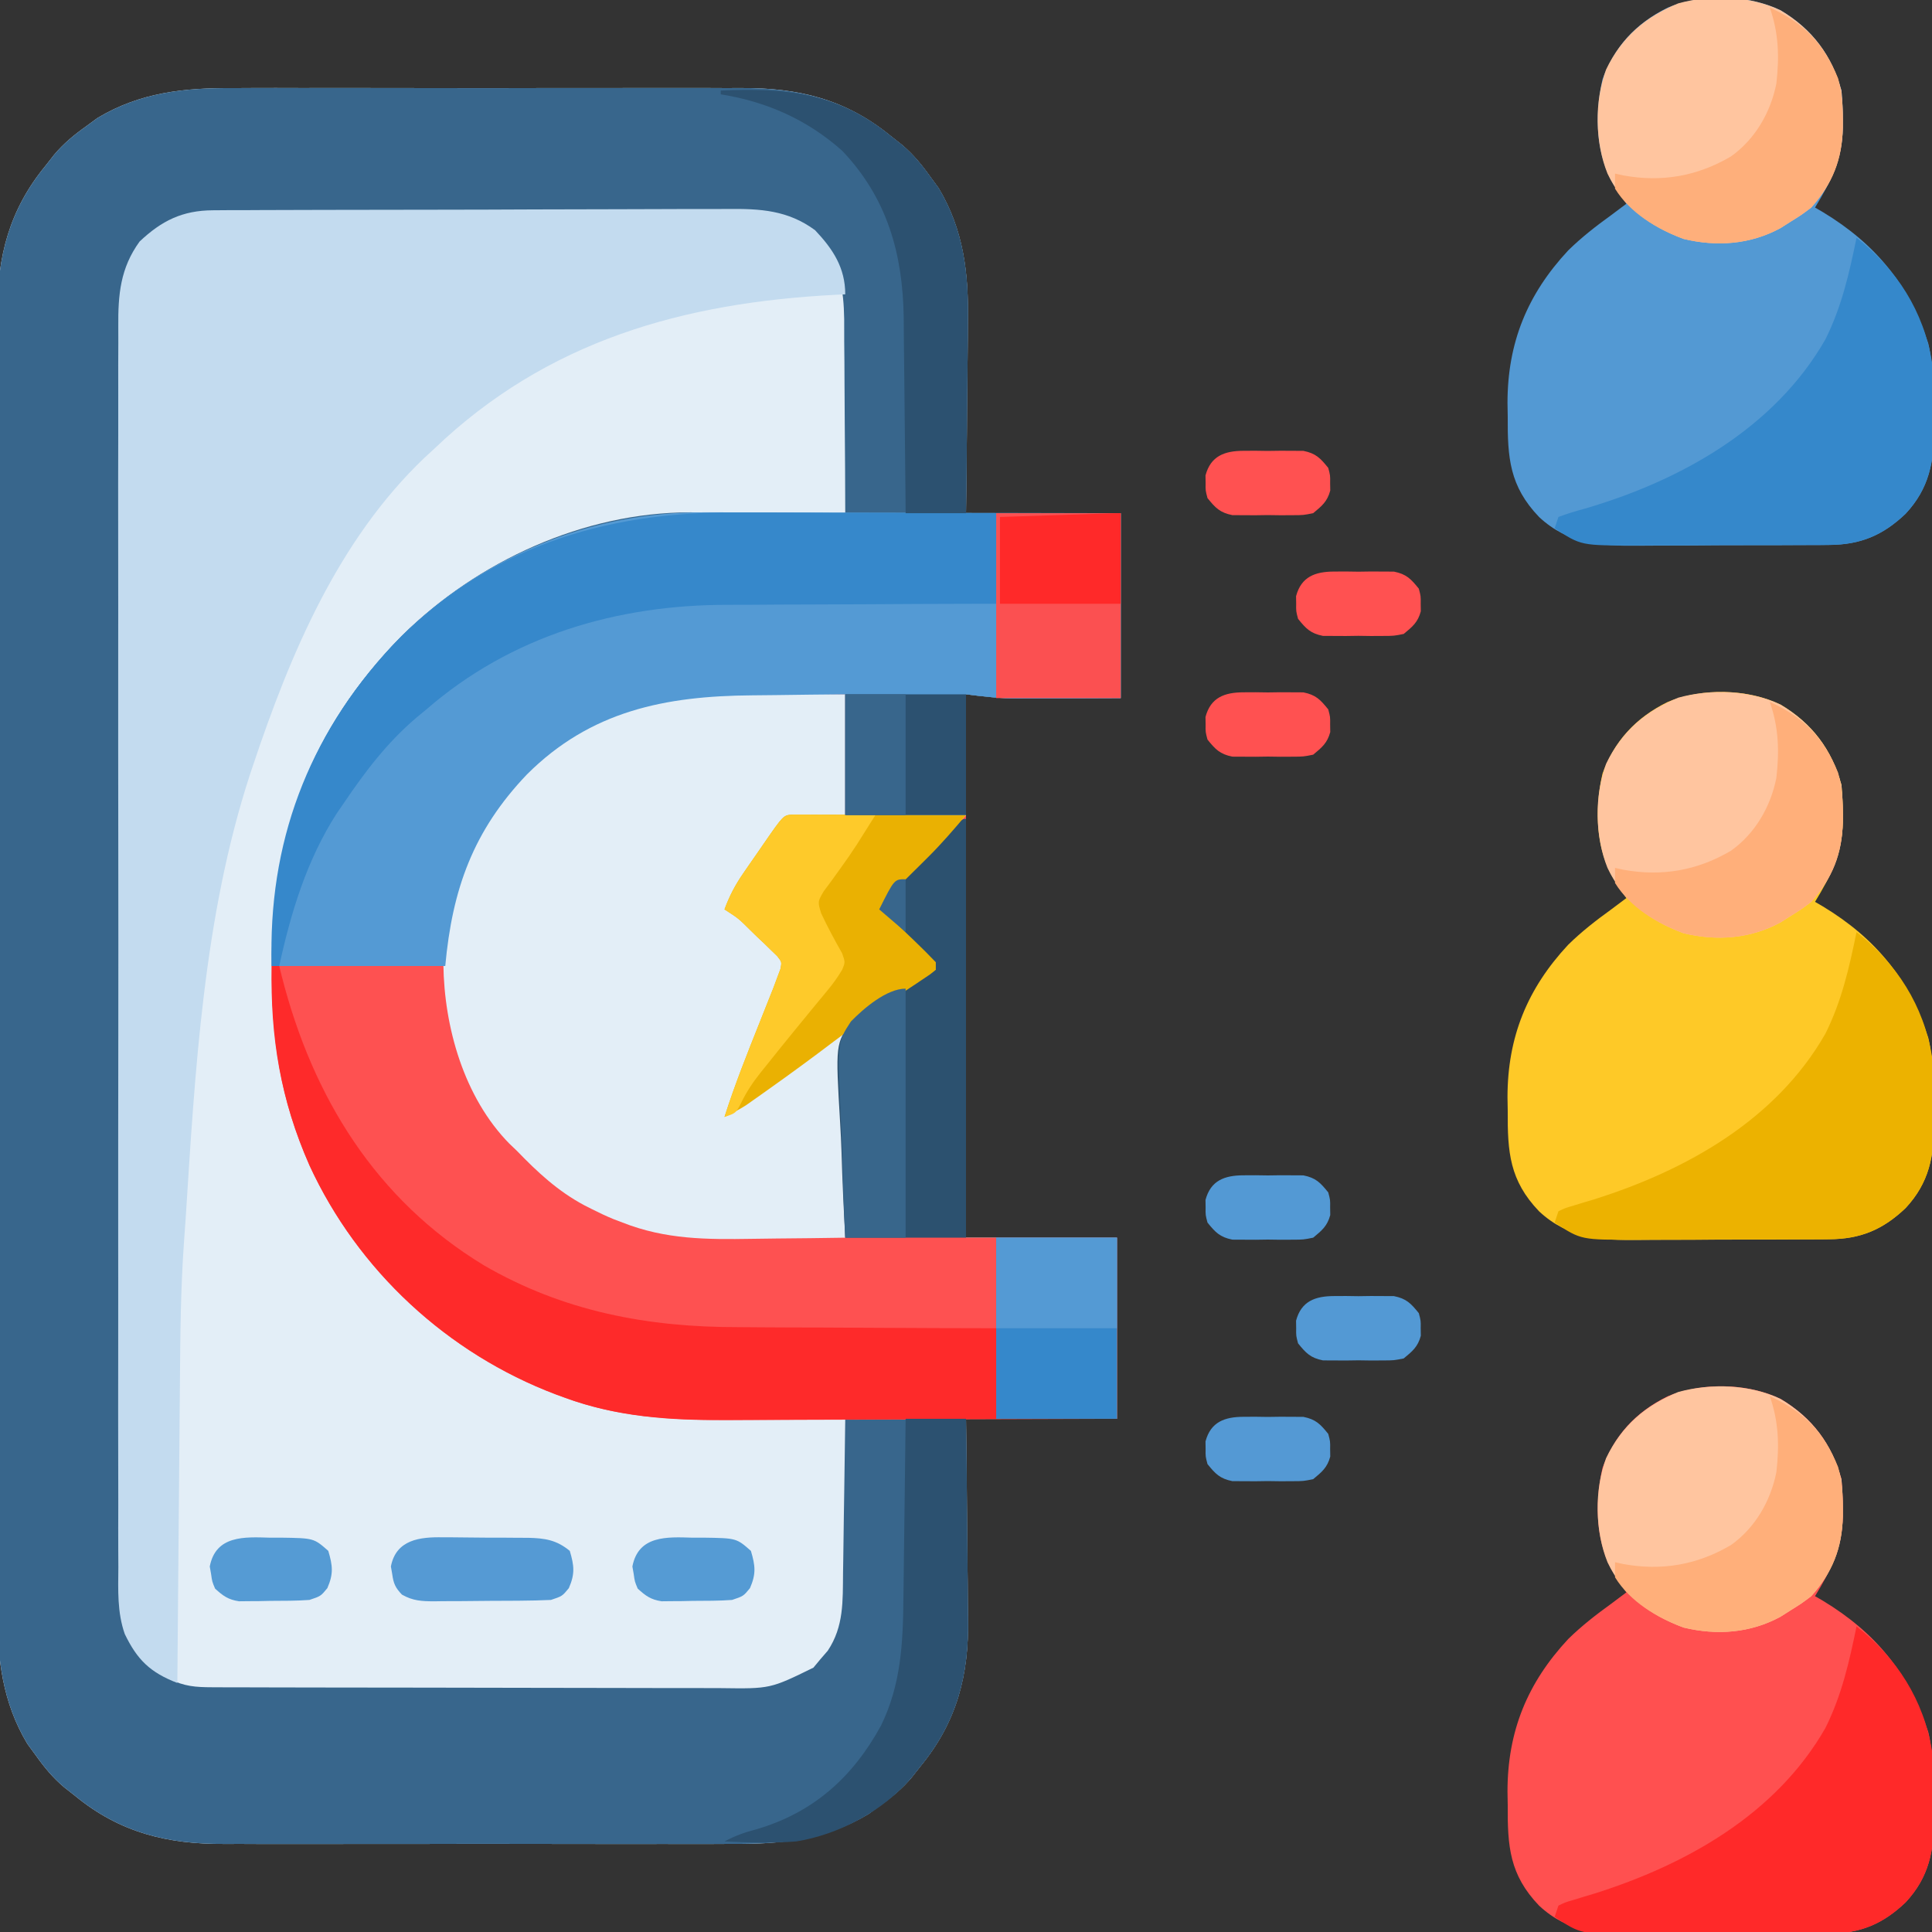
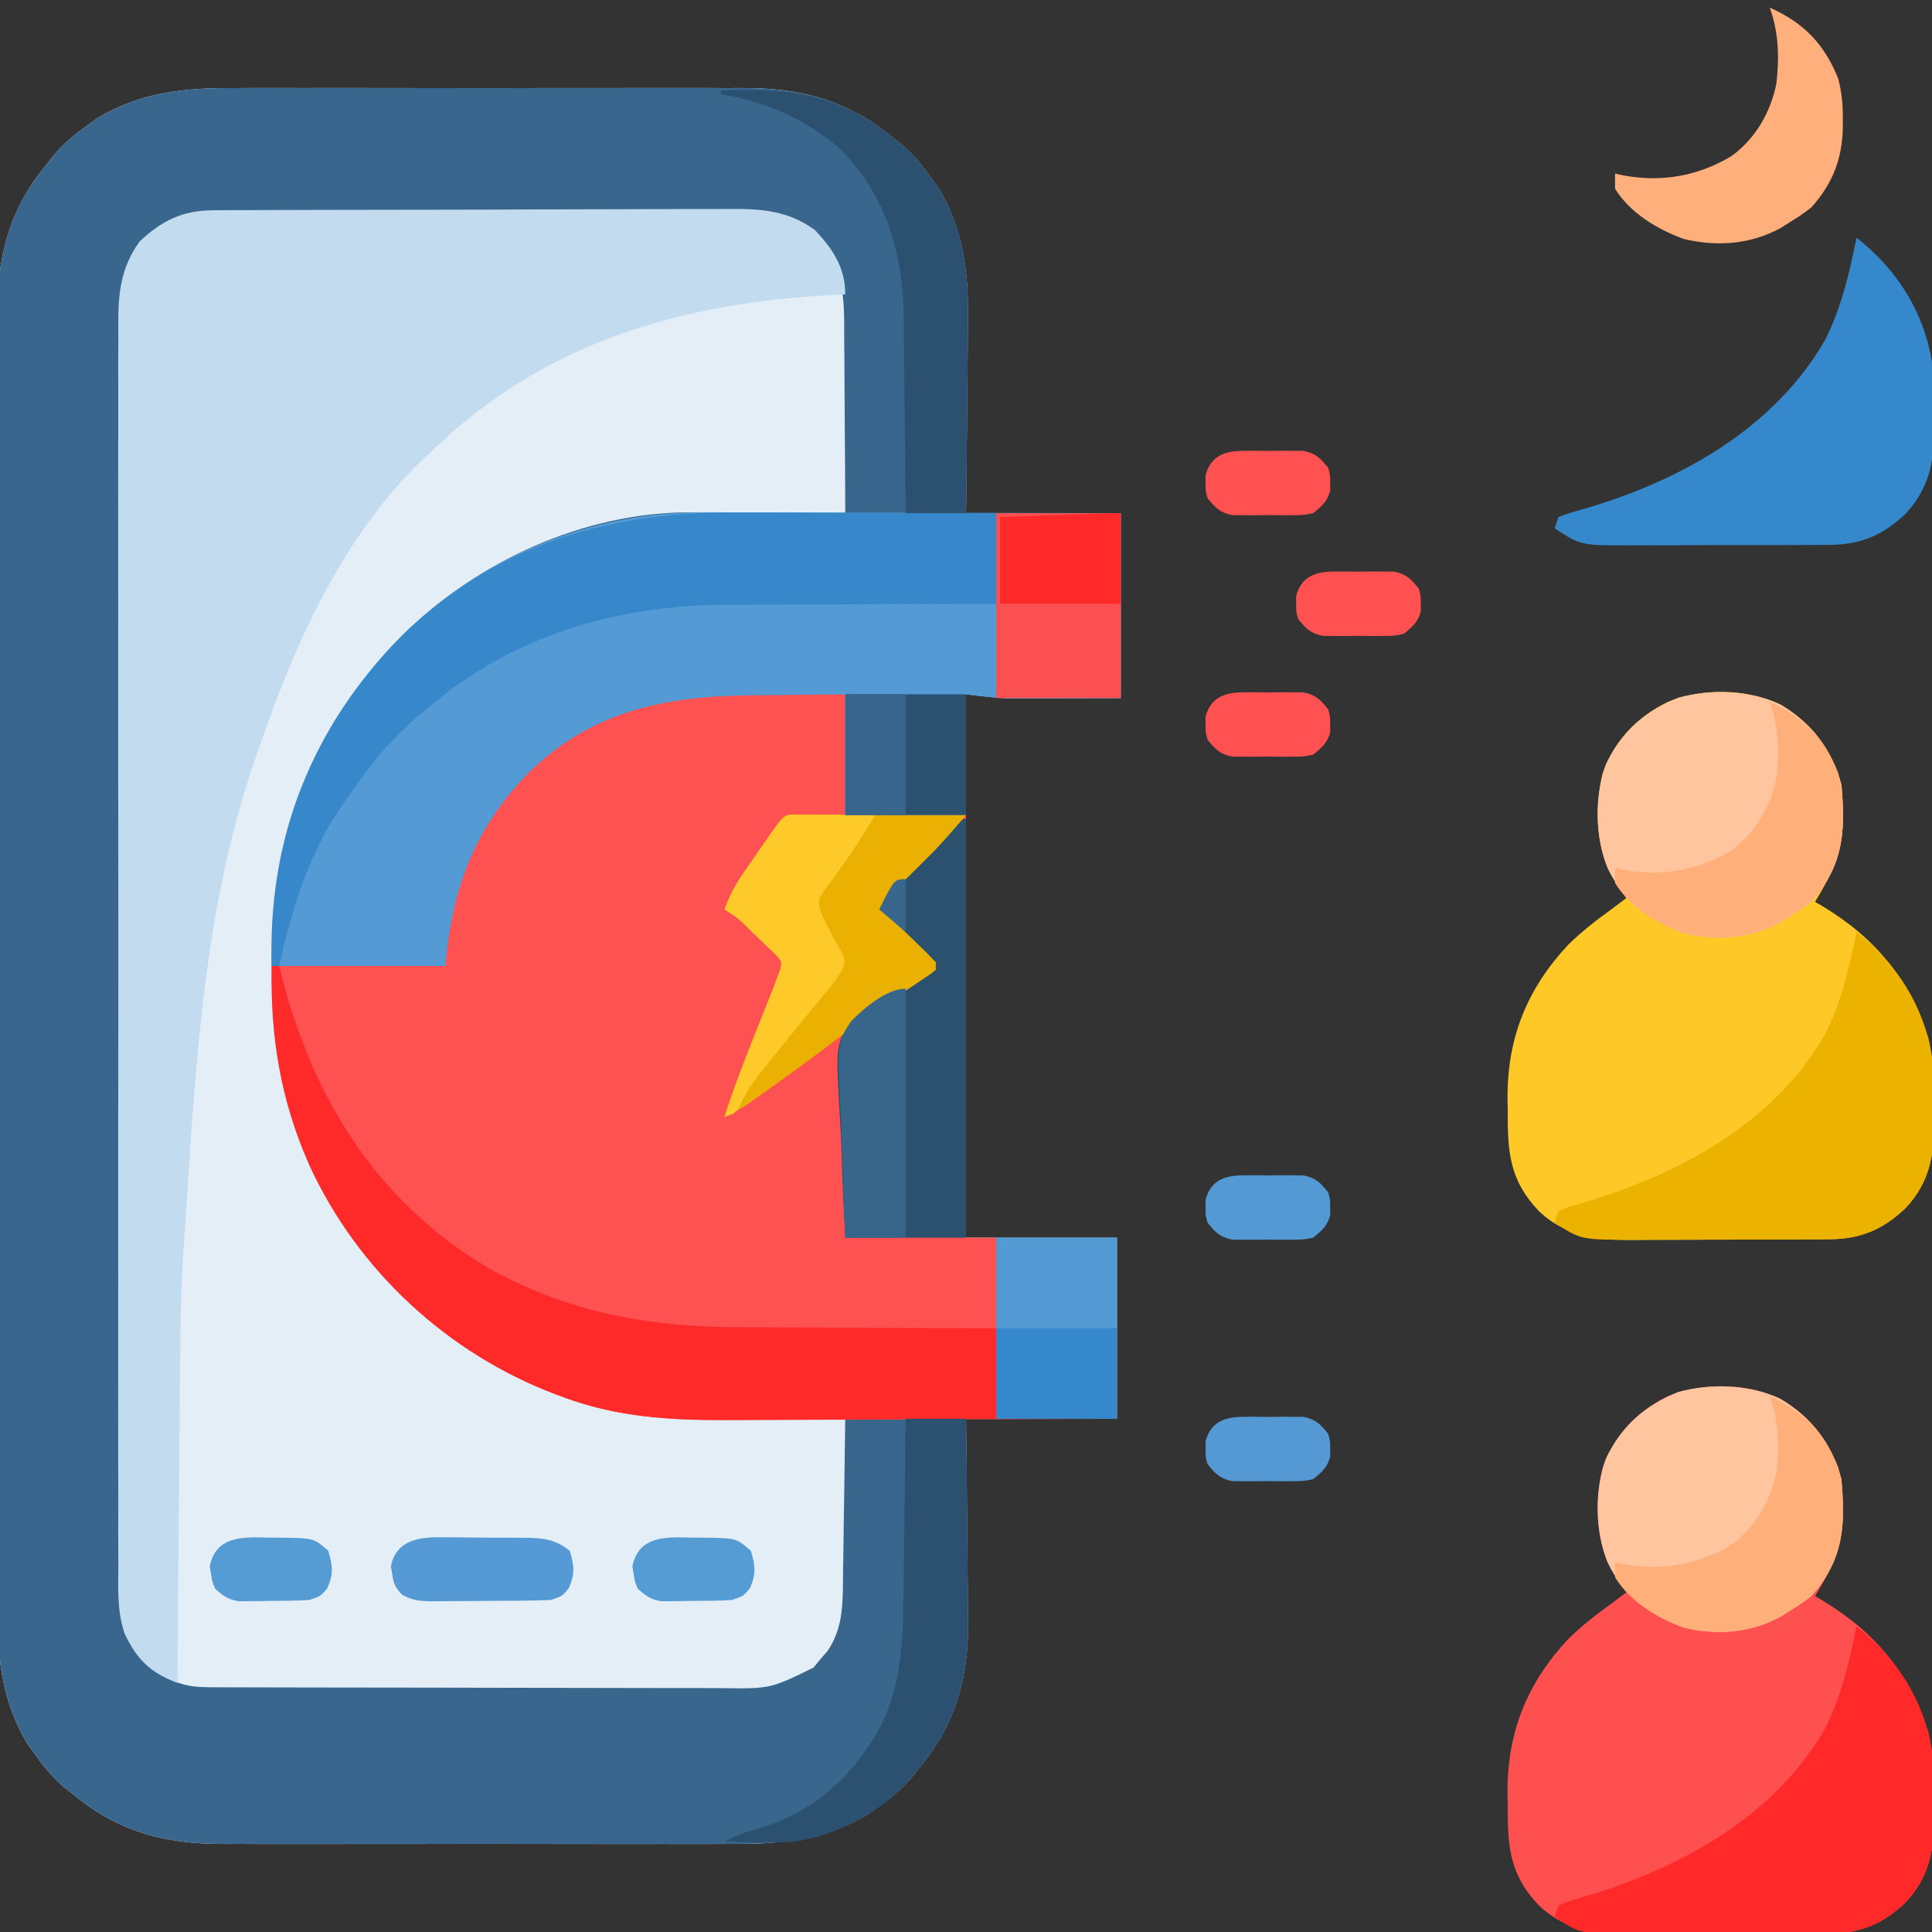
<svg xmlns="http://www.w3.org/2000/svg" version="1.1" width="512" height="512">
  <rect width="100%" height="100%" fill="#333333" stroke="none" />
  <path d="M0 0 C1.613 -0.007 3.227 -0.016 4.84 -0.027 C9.175 -0.049 13.509 -0.041 17.844 -0.025 C22.409 -0.012 26.975 -0.024 31.54 -0.032 C39.203 -0.041 46.865 -0.029 54.527 -0.005 C63.35 0.022 72.172 0.014 80.994 -0.014 C88.608 -0.037 96.222 -0.04 103.836 -0.027 C108.366 -0.019 112.897 -0.018 117.427 -0.035 C121.689 -0.049 125.95 -0.039 130.212 -0.01 C131.763 -0.003 133.315 -0.005 134.866 -0.016 C149.804 -0.114 162.504 2.967 174.297 12.647 C175.778 13.811 175.778 13.811 177.289 14.999 C180.299 17.528 182.575 20.309 184.859 23.522 C185.583 24.509 186.306 25.497 187.051 26.514 C193.673 37.572 195.024 49.164 194.785 61.768 C194.776 63.249 194.769 64.729 194.764 66.21 C194.745 70.052 194.696 73.894 194.64 77.736 C194.579 82.375 194.557 87.014 194.528 91.653 C194.48 98.652 194.384 105.648 194.297 112.647 C207.827 112.647 221.357 112.647 235.297 112.647 C235.297 128.817 235.297 144.987 235.297 161.647 C230.017 161.668 224.737 161.688 219.297 161.709 C217.647 161.719 215.997 161.728 214.297 161.737 C212.964 161.74 211.63 161.743 210.297 161.745 C209.625 161.75 208.954 161.755 208.262 161.76 C203.452 161.761 199.149 161.253 194.297 160.647 C194.297 208.167 194.297 255.687 194.297 304.647 C207.497 304.647 220.697 304.647 234.297 304.647 C234.297 320.487 234.297 336.327 234.297 352.647 C221.097 352.647 207.897 352.647 194.297 352.647 C194.355 357.31 194.413 361.972 194.473 366.776 C194.498 369.761 194.522 372.746 194.541 375.731 C194.571 380.451 194.606 385.17 194.674 389.89 C194.729 393.703 194.758 397.515 194.771 401.328 C194.78 402.769 194.798 404.211 194.826 405.653 C195.096 420.498 191.867 432.988 182.297 444.647 C181.521 445.634 180.745 446.622 179.945 447.639 C177.416 450.649 174.634 452.925 171.422 455.209 C170.434 455.933 169.447 456.656 168.43 457.401 C157.112 464.175 145.418 465.386 132.594 465.294 C130.98 465.301 129.367 465.31 127.754 465.32 C123.419 465.343 119.085 465.335 114.75 465.319 C110.184 465.306 105.619 465.318 101.054 465.326 C93.391 465.335 85.729 465.323 78.066 465.299 C69.244 465.272 60.422 465.28 51.6 465.308 C43.986 465.331 36.372 465.334 28.758 465.321 C24.227 465.313 19.697 465.312 15.167 465.328 C10.905 465.343 6.644 465.333 2.382 465.304 C0.83 465.297 -0.721 465.299 -2.273 465.31 C-17.21 465.408 -29.91 462.327 -41.703 452.647 C-42.691 451.871 -43.678 451.095 -44.695 450.295 C-47.705 447.766 -49.981 444.985 -52.266 441.772 C-52.989 440.785 -53.712 439.797 -54.457 438.78 C-61.016 427.839 -62.441 416.222 -62.338 403.746 C-62.344 402.201 -62.352 400.656 -62.362 399.111 C-62.382 394.909 -62.372 390.708 -62.357 386.507 C-62.345 381.959 -62.363 377.411 -62.377 372.862 C-62.399 363.97 -62.394 355.078 -62.38 346.185 C-62.368 338.954 -62.367 331.723 -62.372 324.492 C-62.373 323.46 -62.374 322.429 -62.375 321.366 C-62.376 319.27 -62.378 317.173 -62.379 315.077 C-62.394 295.451 -62.377 275.824 -62.35 256.198 C-62.328 239.38 -62.332 222.562 -62.355 205.745 C-62.382 186.185 -62.392 166.626 -62.377 147.067 C-62.375 144.978 -62.374 142.89 -62.372 140.802 C-62.371 139.261 -62.371 139.261 -62.37 137.689 C-62.366 130.472 -62.373 123.255 -62.385 116.038 C-62.399 107.235 -62.395 98.432 -62.368 89.629 C-62.355 85.143 -62.35 80.658 -62.366 76.172 C-62.381 72.056 -62.373 67.941 -62.347 63.825 C-62.341 62.345 -62.344 60.866 -62.356 59.386 C-62.468 44.685 -59.178 32.19 -49.703 20.647 C-48.927 19.66 -48.151 18.672 -47.352 17.655 C-44.823 14.645 -42.041 12.369 -38.828 10.084 C-37.841 9.361 -36.853 8.638 -35.836 7.893 C-24.518 1.119 -12.824 -0.092 0 0 Z " fill="#E3EEF7" transform="translate(61.703,23.353)" />
  <path d="M0 0 C1.613 -0.007 3.227 -0.016 4.84 -0.027 C9.175 -0.049 13.509 -0.041 17.844 -0.025 C22.409 -0.012 26.975 -0.024 31.54 -0.032 C39.203 -0.041 46.865 -0.029 54.527 -0.005 C63.35 0.022 72.172 0.014 80.994 -0.014 C88.608 -0.037 96.222 -0.04 103.836 -0.027 C108.366 -0.019 112.897 -0.018 117.427 -0.035 C121.689 -0.049 125.95 -0.039 130.212 -0.01 C131.763 -0.003 133.315 -0.005 134.866 -0.016 C149.804 -0.114 162.504 2.967 174.297 12.647 C175.778 13.811 175.778 13.811 177.289 14.999 C180.299 17.528 182.575 20.309 184.859 23.522 C185.583 24.509 186.306 25.497 187.051 26.514 C193.673 37.572 195.024 49.164 194.785 61.768 C194.776 63.249 194.769 64.729 194.764 66.21 C194.745 70.052 194.696 73.894 194.64 77.736 C194.579 82.375 194.557 87.014 194.528 91.653 C194.48 98.652 194.384 105.648 194.297 112.647 C207.827 112.647 221.357 112.647 235.297 112.647 C235.297 128.817 235.297 144.987 235.297 161.647 C230.017 161.668 224.737 161.688 219.297 161.709 C217.647 161.719 215.997 161.728 214.297 161.737 C212.964 161.74 211.63 161.743 210.297 161.745 C209.625 161.75 208.954 161.755 208.262 161.76 C203.452 161.761 199.149 161.253 194.297 160.647 C194.297 171.207 194.297 181.767 194.297 192.647 C183.737 192.647 173.177 192.647 162.297 192.647 C162.297 182.087 162.297 171.527 162.297 160.647 C156.162 160.698 150.029 160.762 143.895 160.854 C141.815 160.882 139.735 160.904 137.655 160.918 C114.584 161.085 94.803 165.036 77.945 181.874 C63.729 196.761 58.152 212.243 56.297 232.647 C41.117 232.647 25.937 232.647 10.297 232.647 C10.297 197.934 20.336 170.038 44.835 145.086 C64.903 125.333 92.92 112.416 121.28 112.42 C122.827 112.436 122.827 112.436 124.406 112.452 C126.045 112.456 126.045 112.456 127.718 112.46 C131.161 112.471 134.604 112.496 138.047 112.522 C140.401 112.532 142.755 112.541 145.109 112.549 C150.839 112.571 156.568 112.605 162.297 112.647 C162.282 104.736 162.24 96.825 162.165 88.914 C162.131 85.239 162.105 81.565 162.101 77.891 C162.097 74.337 162.068 70.784 162.023 67.231 C162.004 65.232 162.01 63.232 162.016 61.233 C161.89 53.308 160.832 47.27 156.297 40.647 C154.1 38.361 154.1 38.361 151.672 37.084 C150.916 36.629 150.161 36.174 149.383 35.706 C145.479 33.724 142.405 33.514 138.081 33.493 C136.779 33.484 135.476 33.476 134.135 33.467 C132.688 33.463 131.241 33.458 129.795 33.454 C128.274 33.446 126.752 33.438 125.231 33.429 C120.231 33.403 115.231 33.388 110.23 33.374 C108.507 33.368 106.784 33.363 105.061 33.357 C97.89 33.336 90.72 33.317 83.549 33.306 C73.284 33.29 63.019 33.256 52.754 33.199 C45.531 33.161 38.308 33.141 31.085 33.136 C26.774 33.132 22.464 33.12 18.153 33.088 C14.092 33.058 10.032 33.051 5.972 33.063 C4.487 33.063 3.003 33.055 1.519 33.037 C-7.181 32.94 -14.36 33.52 -21.703 38.647 C-23.989 40.844 -23.989 40.844 -25.266 43.272 C-25.721 44.027 -26.176 44.783 -26.645 45.561 C-28.576 49.367 -28.831 52.335 -28.84 56.548 C-28.845 57.788 -28.85 59.028 -28.856 60.305 C-28.856 61.689 -28.857 63.072 -28.857 64.456 C-28.861 65.919 -28.865 67.383 -28.87 68.847 C-28.882 72.88 -28.888 76.913 -28.892 80.946 C-28.898 85.292 -28.91 89.637 -28.921 93.983 C-28.945 104.484 -28.96 114.985 -28.973 125.486 C-28.977 128.452 -28.981 131.417 -28.985 134.383 C-29.01 152.797 -29.032 171.211 -29.044 189.625 C-29.047 193.891 -29.05 198.157 -29.053 202.424 C-29.054 203.484 -29.055 204.544 -29.055 205.637 C-29.068 222.811 -29.101 239.986 -29.143 257.161 C-29.185 274.791 -29.209 292.422 -29.214 310.052 C-29.218 319.952 -29.229 329.852 -29.262 339.752 C-29.29 348.183 -29.301 356.615 -29.29 365.047 C-29.285 369.348 -29.288 373.649 -29.313 377.95 C-29.335 381.891 -29.334 385.832 -29.315 389.773 C-29.313 391.195 -29.318 392.617 -29.333 394.039 C-29.419 402.672 -28.688 409.407 -23.703 416.647 C-21.506 418.933 -21.506 418.933 -19.078 420.209 C-18.323 420.665 -17.567 421.12 -16.789 421.588 C-12.904 423.56 -9.859 423.776 -5.556 423.787 C-4.27 423.793 -2.983 423.799 -1.657 423.805 C-0.227 423.806 1.202 423.807 2.631 423.808 C4.134 423.813 5.637 423.818 7.141 423.823 C11.228 423.836 15.315 423.843 19.402 423.847 C21.957 423.85 24.512 423.854 27.067 423.859 C35.066 423.872 43.065 423.882 51.064 423.886 C60.288 423.89 69.512 423.908 78.737 423.937 C85.872 423.959 93.006 423.969 100.141 423.97 C104.4 423.971 108.658 423.977 112.917 423.995 C116.927 424.011 120.937 424.013 124.948 424.005 C126.415 424.004 127.882 424.008 129.349 424.018 C142.425 424.198 142.425 424.198 153.855 418.596 C154.476 417.85 155.096 417.103 155.734 416.334 C156.692 415.227 156.692 415.227 157.668 414.096 C161.953 407.653 161.634 400.94 161.711 393.467 C161.73 392.299 161.75 391.131 161.77 389.928 C161.829 386.21 161.876 382.491 161.922 378.772 C161.96 376.246 161.999 373.72 162.039 371.194 C162.137 365.012 162.216 358.83 162.297 352.647 C172.857 352.647 183.417 352.647 194.297 352.647 C194.497 368.766 194.497 368.766 194.541 375.731 C194.571 380.451 194.606 385.17 194.674 389.89 C194.729 393.703 194.758 397.515 194.771 401.328 C194.78 402.769 194.798 404.211 194.826 405.653 C195.096 420.498 191.867 432.988 182.297 444.647 C181.521 445.634 180.745 446.622 179.945 447.639 C177.416 450.649 174.634 452.925 171.422 455.209 C170.434 455.933 169.447 456.656 168.43 457.401 C157.112 464.175 145.418 465.386 132.594 465.294 C130.98 465.301 129.367 465.31 127.754 465.32 C123.419 465.343 119.085 465.335 114.75 465.319 C110.184 465.306 105.619 465.318 101.054 465.326 C93.391 465.335 85.729 465.323 78.066 465.299 C69.244 465.272 60.422 465.28 51.6 465.308 C43.986 465.331 36.372 465.334 28.758 465.321 C24.227 465.313 19.697 465.312 15.167 465.328 C10.905 465.343 6.644 465.333 2.382 465.304 C0.83 465.297 -0.721 465.299 -2.273 465.31 C-17.21 465.408 -29.91 462.327 -41.703 452.647 C-42.691 451.871 -43.678 451.095 -44.695 450.295 C-47.705 447.766 -49.981 444.985 -52.266 441.772 C-52.989 440.785 -53.712 439.797 -54.457 438.78 C-61.016 427.839 -62.441 416.222 -62.338 403.746 C-62.344 402.201 -62.352 400.656 -62.362 399.111 C-62.382 394.909 -62.372 390.708 -62.357 386.507 C-62.345 381.959 -62.363 377.411 -62.377 372.862 C-62.399 363.97 -62.394 355.078 -62.38 346.185 C-62.368 338.954 -62.367 331.723 -62.372 324.492 C-62.373 323.46 -62.374 322.429 -62.375 321.366 C-62.376 319.27 -62.378 317.173 -62.379 315.077 C-62.394 295.451 -62.377 275.824 -62.35 256.198 C-62.328 239.38 -62.332 222.562 -62.355 205.745 C-62.382 186.185 -62.392 166.626 -62.377 147.067 C-62.375 144.978 -62.374 142.89 -62.372 140.802 C-62.371 139.261 -62.371 139.261 -62.37 137.689 C-62.366 130.472 -62.373 123.255 -62.385 116.038 C-62.399 107.235 -62.395 98.432 -62.368 89.629 C-62.355 85.143 -62.35 80.658 -62.366 76.172 C-62.381 72.056 -62.373 67.941 -62.347 63.825 C-62.341 62.345 -62.344 60.866 -62.356 59.386 C-62.468 44.685 -59.178 32.19 -49.703 20.647 C-48.927 19.66 -48.151 18.672 -47.352 17.655 C-44.823 14.645 -42.041 12.369 -38.828 10.084 C-37.841 9.361 -36.853 8.638 -35.836 7.893 C-24.518 1.119 -12.824 -0.092 0 0 Z " fill="#38668C" transform="translate(61.703,23.353)" />
  <path d="M0 0 C2.1 0.02 4.199 0.038 6.299 0.055 C11.388 0.095 16.474 0.173 21.562 0.25 C21.562 10.81 21.562 21.37 21.562 32.25 C32.123 32.25 42.682 32.25 53.562 32.25 C53.562 69.21 53.562 106.17 53.562 144.25 C66.763 144.25 79.963 144.25 93.562 144.25 C93.562 160.09 93.562 175.93 93.562 192.25 C77.932 192.318 62.302 192.373 46.671 192.405 C39.412 192.421 32.153 192.442 24.894 192.476 C18.559 192.506 12.225 192.526 5.89 192.532 C2.543 192.536 -0.805 192.547 -4.152 192.567 C-20.99 192.666 -37.019 192.515 -53 186.562 C-54.045 186.181 -54.045 186.181 -55.11 185.792 C-83.84 174.92 -107.581 152.969 -120.423 125.084 C-128.232 107.347 -130.438 91.912 -130.438 72.25 C-115.257 72.25 -100.078 72.25 -84.438 72.25 C-84.438 68.62 -84.438 64.99 -84.438 61.25 C-81.818 44.36 -73.487 31.014 -61.438 19.25 C-60.793 18.585 -60.148 17.92 -59.484 17.234 C-42.838 1.167 -21.789 -0.366 0 0 Z " fill="#FE5151" transform="translate(202.438,183.75)" />
  <path d="M0 0 C1.305 -0.01 2.61 -0.02 3.955 -0.03 C5.394 -0.031 6.833 -0.032 8.273 -0.032 C9.794 -0.04 11.316 -0.048 12.837 -0.057 C16.966 -0.079 21.094 -0.088 25.222 -0.093 C27.805 -0.097 30.387 -0.103 32.969 -0.11 C41.987 -0.135 51.004 -0.148 60.022 -0.151 C68.412 -0.155 76.803 -0.185 85.193 -0.227 C92.408 -0.262 99.622 -0.277 106.837 -0.278 C111.141 -0.278 115.445 -0.287 119.749 -0.316 C123.801 -0.342 127.853 -0.344 131.905 -0.328 C133.386 -0.326 134.867 -0.333 136.348 -0.349 C145.05 -0.437 152.343 -0.024 159.544 5.274 C164.288 10.288 167.544 15.233 167.544 22.274 C166.452 22.326 166.452 22.326 165.338 22.378 C124.596 24.441 88.482 34.577 58.544 63.274 C57.331 64.392 57.331 64.392 56.094 65.532 C33.103 87.405 20.409 117.752 10.544 147.274 C10.29 148.032 10.036 148.789 9.775 149.57 C-2.547 187.395 -4.757 228.102 -7.272 267.494 C-7.407 269.527 -7.554 271.56 -7.708 273.592 C-8.586 285.918 -8.679 298.233 -8.773 310.587 C-8.793 312.895 -8.814 315.204 -8.836 317.513 C-8.89 323.536 -8.94 329.56 -8.989 335.583 C-9.039 341.751 -9.095 347.919 -9.15 354.087 C-9.257 366.149 -9.358 378.212 -9.456 390.274 C-16.615 387.506 -20.063 384.192 -23.389 377.311 C-25.413 371.551 -25.143 365.66 -25.091 359.624 C-25.097 358.154 -25.105 356.684 -25.115 355.214 C-25.136 351.197 -25.125 347.18 -25.11 343.163 C-25.099 338.822 -25.116 334.481 -25.13 330.14 C-25.152 321.645 -25.147 313.15 -25.133 304.655 C-25.122 297.749 -25.12 290.844 -25.125 283.938 C-25.126 282.954 -25.127 281.97 -25.128 280.957 C-25.129 278.958 -25.131 276.959 -25.133 274.961 C-25.147 256.23 -25.13 237.499 -25.104 218.768 C-25.081 202.705 -25.085 186.642 -25.108 170.579 C-25.135 151.914 -25.145 133.249 -25.13 114.584 C-25.129 112.593 -25.127 110.602 -25.125 108.61 C-25.125 107.631 -25.124 106.651 -25.123 105.642 C-25.119 98.746 -25.126 91.851 -25.138 84.956 C-25.152 76.549 -25.148 68.144 -25.121 59.738 C-25.108 55.451 -25.103 51.164 -25.12 46.877 C-25.135 42.949 -25.126 39.022 -25.1 35.093 C-25.094 33.676 -25.097 32.259 -25.109 30.842 C-25.177 22.334 -24.576 15.327 -19.456 8.274 C-13.618 2.759 -8.111 0.033 0 0 Z " fill="#C3DBEF" transform="translate(56.456,55.726)" />
-   <path d="M0 0 C2.1 0.02 4.199 0.038 6.299 0.055 C11.388 0.095 16.474 0.173 21.562 0.25 C21.562 10.81 21.562 21.37 21.562 32.25 C32.123 32.25 42.682 32.25 53.562 32.25 C46.812 40.125 46.812 40.125 43.477 43.434 C42.774 44.133 42.071 44.832 41.348 45.553 C40.635 46.257 39.922 46.962 39.188 47.688 C38.083 48.785 38.083 48.785 36.957 49.904 C35.161 51.689 33.363 53.47 31.562 55.25 C32.84 58.067 34.146 60.064 36.383 62.195 C36.918 62.715 37.453 63.234 38.004 63.77 C38.559 64.299 39.115 64.829 39.688 65.375 C41.7 67.296 43.641 69.234 45.562 71.25 C45.562 71.91 45.562 72.57 45.562 73.25 C43.882 74.623 43.882 74.623 41.547 76.184 C40.708 76.75 39.869 77.317 39.004 77.9 C38.116 78.49 37.228 79.08 36.312 79.688 C34.578 80.852 32.843 82.018 31.109 83.184 C30.334 83.7 29.559 84.216 28.761 84.748 C27.673 85.491 27.673 85.491 26.562 86.25 C25.868 86.665 25.174 87.08 24.459 87.507 C22.344 89.112 22.344 89.112 22.044 91.699 C22.03 93.154 22.03 93.154 22.017 94.639 C21.997 95.74 21.977 96.841 21.957 97.976 C21.956 99.163 21.954 100.351 21.953 101.574 C21.937 102.791 21.92 104.007 21.903 105.261 C21.854 109.153 21.833 113.045 21.812 116.938 C21.784 119.574 21.754 122.21 21.723 124.846 C21.649 131.314 21.597 137.782 21.562 144.25 C15.41 144.35 9.258 144.422 3.105 144.47 C1.018 144.49 -1.068 144.517 -3.155 144.552 C-15.256 144.749 -26.024 144.731 -37.438 140.25 C-38.22 139.952 -39.002 139.655 -39.808 139.348 C-41.779 138.539 -43.666 137.655 -45.562 136.688 C-46.225 136.352 -46.887 136.017 -47.57 135.672 C-54.571 131.936 -59.964 126.925 -65.438 121.25 C-66.101 120.617 -66.765 119.984 -67.449 119.332 C-79.475 107.09 -84.746 88.45 -84.938 71.75 C-84.715 52.337 -77.74 35.56 -64.078 21.828 C-63.207 20.977 -62.335 20.127 -61.438 19.25 C-60.793 18.585 -60.148 17.92 -59.484 17.234 C-42.838 1.167 -21.789 -0.366 0 0 Z " fill="#E3EEF7" transform="translate(202.438,183.75)" />
  <path d="M0 0 C1.201 -0 2.403 -0.001 3.641 -0.001 C6.894 0 10.147 0.01 13.401 0.024 C16.816 0.037 20.231 0.038 23.646 0.04 C30.095 0.046 36.544 0.063 42.993 0.083 C50.343 0.105 57.692 0.116 65.042 0.126 C80.143 0.147 95.245 0.184 110.347 0.227 C110.347 16.397 110.347 32.567 110.347 49.227 C105.067 49.248 99.787 49.268 94.347 49.29 C92.697 49.299 91.047 49.308 89.347 49.317 C88.013 49.32 86.68 49.323 85.347 49.325 C84.339 49.332 84.339 49.332 83.312 49.34 C78.502 49.341 74.199 48.834 69.347 48.227 C69.347 58.787 69.347 69.347 69.347 80.227 C58.787 80.227 48.227 80.227 37.347 80.227 C37.347 69.667 37.347 59.107 37.347 48.227 C31.212 48.278 25.079 48.342 18.945 48.435 C16.865 48.463 14.784 48.484 12.704 48.498 C-10.366 48.665 -30.147 52.616 -47.005 69.454 C-61.221 84.341 -66.798 99.824 -68.653 120.227 C-83.833 120.227 -99.013 120.227 -114.653 120.227 C-114.653 85.514 -104.614 57.618 -80.115 32.666 C-58.658 11.546 -29.981 -0.195 0 0 Z " fill="#549AD4" transform="translate(186.653,135.773)" />
  <path d="M0 0 C8.345 4.976 13.534 11.863 16.109 21.258 C16.347 23.894 16.49 26.375 16.484 29.008 C16.483 30.061 16.483 30.061 16.482 31.136 C16.296 39.341 13.33 45.352 9.109 52.258 C9.799 52.659 10.489 53.06 11.199 53.473 C25.157 61.916 34.015 72.714 39.109 88.258 C40.562 94.429 40.413 100.635 40.484 106.945 C40.54 108.789 40.54 108.789 40.598 110.67 C40.684 119.65 39.376 126.669 33.119 133.399 C27.098 139.138 21.159 141.621 12.864 141.678 C12.177 141.686 11.49 141.695 10.782 141.703 C8.53 141.727 6.279 141.728 4.027 141.727 C2.447 141.734 0.867 141.741 -0.714 141.75 C-4.019 141.763 -7.325 141.765 -10.631 141.759 C-14.844 141.753 -19.056 141.783 -23.269 141.824 C-26.532 141.85 -29.794 141.853 -33.057 141.849 C-34.609 141.851 -36.161 141.86 -37.713 141.878 C-47.731 141.981 -56.32 141.455 -64.024 134.268 C-71.852 126.09 -72.392 118.583 -72.328 107.633 C-72.348 106.438 -72.368 105.243 -72.389 104.012 C-72.38 88.033 -67.103 75.216 -56.301 63.621 C-52.749 60.138 -48.92 57.163 -44.891 54.258 C-43.556 53.26 -42.222 52.26 -40.891 51.258 C-41.397 50.496 -41.397 50.496 -41.914 49.719 C-42.36 49.03 -42.806 48.342 -43.266 47.633 C-43.706 46.96 -44.147 46.287 -44.602 45.594 C-49.099 37.444 -49.246 27.212 -47.203 18.238 C-43.97 9.469 -38.257 3.364 -29.891 -0.742 C-20.748 -4.422 -8.929 -4.285 0 0 Z " fill="#FF5050" transform="translate(471.891,370.742)" />
  <path d="M0 0 C8.345 4.976 13.534 11.863 16.109 21.258 C16.347 23.894 16.49 26.375 16.484 29.008 C16.483 30.061 16.483 30.061 16.482 31.136 C16.296 39.341 13.33 45.352 9.109 52.258 C9.799 52.659 10.489 53.06 11.199 53.473 C25.157 61.916 34.015 72.714 39.109 88.258 C40.562 94.429 40.413 100.635 40.484 106.945 C40.54 108.789 40.54 108.789 40.598 110.67 C40.684 119.65 39.376 126.669 33.119 133.399 C27.098 139.138 21.159 141.621 12.864 141.678 C12.177 141.686 11.49 141.695 10.782 141.703 C8.53 141.727 6.279 141.728 4.027 141.727 C2.447 141.734 0.867 141.741 -0.714 141.75 C-4.019 141.763 -7.325 141.765 -10.631 141.759 C-14.844 141.753 -19.056 141.783 -23.269 141.824 C-26.532 141.85 -29.794 141.853 -33.057 141.849 C-34.609 141.851 -36.161 141.86 -37.713 141.878 C-47.731 141.981 -56.32 141.455 -64.024 134.268 C-71.852 126.09 -72.392 118.583 -72.328 107.633 C-72.348 106.438 -72.368 105.243 -72.389 104.012 C-72.38 88.033 -67.103 75.216 -56.301 63.621 C-52.749 60.138 -48.92 57.163 -44.891 54.258 C-43.556 53.26 -42.222 52.26 -40.891 51.258 C-41.397 50.496 -41.397 50.496 -41.914 49.719 C-42.36 49.03 -42.806 48.342 -43.266 47.633 C-43.706 46.96 -44.147 46.287 -44.602 45.594 C-49.099 37.444 -49.246 27.212 -47.203 18.238 C-43.97 9.469 -38.257 3.364 -29.891 -0.742 C-20.748 -4.422 -8.929 -4.285 0 0 Z " fill="#FEC927" transform="translate(471.891,186.742)" />
-   <path d="M0 0 C8.345 4.976 13.534 11.863 16.109 21.258 C16.347 23.894 16.49 26.375 16.484 29.008 C16.483 30.061 16.483 30.061 16.482 31.136 C16.296 39.341 13.33 45.352 9.109 52.258 C9.799 52.659 10.489 53.06 11.199 53.473 C25.157 61.916 34.015 72.714 39.109 88.258 C40.562 94.429 40.413 100.635 40.484 106.945 C40.54 108.789 40.54 108.789 40.598 110.67 C40.684 119.65 39.376 126.669 33.119 133.399 C27.098 139.138 21.159 141.621 12.864 141.678 C12.177 141.686 11.49 141.695 10.782 141.703 C8.53 141.727 6.279 141.728 4.027 141.727 C2.447 141.734 0.867 141.741 -0.714 141.75 C-4.019 141.763 -7.325 141.765 -10.631 141.759 C-14.844 141.753 -19.056 141.783 -23.269 141.824 C-26.532 141.85 -29.794 141.853 -33.057 141.849 C-34.609 141.851 -36.161 141.86 -37.713 141.878 C-47.731 141.981 -56.32 141.455 -64.024 134.268 C-71.852 126.09 -72.392 118.583 -72.328 107.633 C-72.348 106.438 -72.368 105.243 -72.389 104.012 C-72.38 88.033 -67.103 75.216 -56.301 63.621 C-52.749 60.138 -48.92 57.163 -44.891 54.258 C-43.556 53.26 -42.222 52.26 -40.891 51.258 C-41.397 50.496 -41.397 50.496 -41.914 49.719 C-42.36 49.03 -42.806 48.342 -43.266 47.633 C-43.706 46.96 -44.147 46.287 -44.602 45.594 C-49.099 37.444 -49.246 27.212 -47.203 18.238 C-43.97 9.469 -38.257 3.364 -29.891 -0.742 C-20.748 -4.422 -8.929 -4.285 0 0 Z " fill="#5399D3" transform="translate(471.891,2.742)" />
  <path d="M0 0 C0.66 0 1.32 0 2 0 C2.231 0.932 2.461 1.864 2.699 2.824 C10.873 34.775 27.6 61.92 56.206 79.307 C77.301 91.561 99.726 95.765 123.836 95.707 C125.822 95.72 127.809 95.736 129.795 95.753 C134.941 95.792 140.086 95.803 145.231 95.807 C150.515 95.816 155.798 95.854 161.082 95.889 C171.388 95.953 181.694 95.984 192 96 C192 103.92 192 111.84 192 120 C180.542 120.068 169.084 120.123 157.625 120.155 C152.303 120.171 146.981 120.192 141.659 120.226 C136.511 120.259 131.363 120.277 126.214 120.285 C124.263 120.29 122.311 120.301 120.359 120.317 C105.586 120.436 91.44 119.528 77.438 114.312 C76.741 114.058 76.045 113.804 75.327 113.542 C46.597 102.67 22.856 80.719 10.015 52.834 C2.352 35.43 -0.407 18.894 0 0 Z " fill="#FE2A2A" transform="translate(72,256)" />
  <path d="M0 0 C2.001 0.004 4.001 0.007 6.002 0.009 C11.23 0.016 16.457 0.036 21.685 0.058 C27.035 0.079 32.385 0.088 37.734 0.098 C48.203 0.119 58.672 0.154 69.141 0.195 C69.141 8.115 69.141 16.035 69.141 24.195 C66.529 24.199 63.918 24.204 61.228 24.208 C52.511 24.225 43.794 24.27 35.077 24.327 C29.802 24.361 24.527 24.387 19.252 24.391 C14.143 24.395 9.034 24.424 3.924 24.469 C1.994 24.482 0.064 24.486 -1.866 24.481 C-31.296 24.427 -59.388 32.66 -81.859 52.195 C-82.741 52.921 -83.623 53.647 -84.531 54.395 C-92.354 61.079 -98.123 68.708 -103.859 77.195 C-104.739 78.475 -104.739 78.475 -105.637 79.781 C-113.524 92.041 -117.798 106.068 -120.859 120.195 C-121.519 120.195 -122.179 120.195 -122.859 120.195 C-123.872 87.785 -113.364 59.559 -91.203 35.614 C-66.253 9.437 -35.1 -0.194 0 0 Z " fill="#3688CB" transform="translate(194.859,135.805)" />
  <path d="M0 0 C10.635 8.306 17.817 19.507 20 33 C20.353 37.628 20.415 42.235 20.438 46.875 C20.47 48.091 20.503 49.306 20.537 50.559 C20.59 59.459 19.205 66.475 13.01 73.142 C6.972 78.894 1.039 81.368 -7.277 81.404 C-8.313 81.414 -8.313 81.414 -9.369 81.425 C-11.631 81.443 -13.891 81.439 -16.152 81.434 C-17.737 81.438 -19.323 81.443 -20.908 81.449 C-24.222 81.458 -27.536 81.456 -30.85 81.446 C-35.081 81.435 -39.312 81.455 -43.543 81.484 C-46.814 81.502 -50.085 81.502 -53.356 81.496 C-54.916 81.496 -56.475 81.502 -58.034 81.515 C-73.007 81.617 -73.007 81.617 -80 77 C-79.67 76.01 -79.34 75.02 -79 74 C-77.213 73.144 -77.213 73.144 -74.871 72.457 C-74.009 72.192 -73.146 71.927 -72.257 71.654 C-71.327 71.377 -70.396 71.099 -69.438 70.812 C-45.023 63.099 -21.295 49.76 -8.254 26.945 C-3.948 18.333 -1.908 9.37 0 0 Z " fill="#FF2929" transform="translate(492,431)" />
  <path d="M0 0 C10.635 8.306 17.817 19.507 20 33 C20.353 37.628 20.415 42.235 20.438 46.875 C20.47 48.091 20.503 49.306 20.537 50.559 C20.59 59.459 19.205 66.475 13.01 73.142 C6.972 78.894 1.039 81.368 -7.277 81.404 C-8.313 81.414 -8.313 81.414 -9.369 81.425 C-11.631 81.443 -13.891 81.439 -16.152 81.434 C-17.737 81.438 -19.323 81.443 -20.908 81.449 C-24.222 81.458 -27.536 81.456 -30.85 81.446 C-35.081 81.435 -39.312 81.455 -43.543 81.484 C-46.814 81.502 -50.085 81.502 -53.356 81.496 C-54.916 81.496 -56.475 81.502 -58.034 81.515 C-73.007 81.617 -73.007 81.617 -80 77 C-79.67 76.01 -79.34 75.02 -79 74 C-77.213 73.144 -77.213 73.144 -74.871 72.457 C-74.009 72.192 -73.146 71.927 -72.257 71.654 C-71.327 71.377 -70.396 71.099 -69.438 70.812 C-45.023 63.099 -21.295 49.76 -8.254 26.945 C-3.948 18.333 -1.908 9.37 0 0 Z " fill="#ECB200" transform="translate(492,247)" />
  <path d="M0 0 C10.635 8.306 17.817 19.507 20 33 C20.353 37.628 20.415 42.235 20.438 46.875 C20.47 48.091 20.503 49.306 20.537 50.559 C20.59 59.459 19.205 66.475 13.01 73.142 C6.972 78.894 1.039 81.368 -7.277 81.404 C-8.313 81.414 -8.313 81.414 -9.369 81.425 C-11.631 81.443 -13.891 81.439 -16.152 81.434 C-17.737 81.438 -19.323 81.443 -20.908 81.449 C-24.222 81.458 -27.536 81.456 -30.85 81.446 C-35.081 81.435 -39.312 81.455 -43.543 81.484 C-46.814 81.502 -50.085 81.502 -53.356 81.496 C-54.916 81.496 -56.475 81.502 -58.034 81.515 C-73.007 81.617 -73.007 81.617 -80 77 C-79.67 76.01 -79.34 75.02 -79 74 C-76.675 73.133 -74.451 72.45 -72.062 71.812 C-46.676 64.411 -21.708 50.482 -8.254 26.945 C-3.948 18.333 -1.908 9.37 0 0 Z " fill="#3588CB" transform="translate(492,63)" />
  <path d="M0 0 C8.345 4.976 13.534 11.863 16.109 21.258 C16.347 23.894 16.491 26.375 16.484 29.008 C16.483 29.71 16.481 30.412 16.479 31.136 C16.283 39.533 13.72 45.969 8.109 52.258 C5.523 54.207 5.523 54.207 2.734 55.945 C1.819 56.527 0.904 57.108 -0.039 57.707 C-8.034 62.055 -16.903 62.701 -25.742 60.57 C-34.738 57.228 -41.732 52.027 -45.891 43.258 C-49.23 34.933 -49.389 24.166 -46.266 15.695 C-42.154 7.128 -35.897 1.676 -27.125 -1.855 C-18.489 -4.223 -8.114 -3.894 0 0 Z " fill="#FFC59F" transform="translate(471.891,370.742)" />
  <path d="M0 0 C8.345 4.976 13.534 11.863 16.109 21.258 C16.347 23.894 16.491 26.375 16.484 29.008 C16.483 29.71 16.481 30.412 16.479 31.136 C16.283 39.533 13.72 45.969 8.109 52.258 C5.523 54.207 5.523 54.207 2.734 55.945 C1.819 56.527 0.904 57.108 -0.039 57.707 C-8.034 62.055 -16.903 62.701 -25.742 60.57 C-34.738 57.228 -41.732 52.027 -45.891 43.258 C-49.23 34.933 -49.389 24.166 -46.266 15.695 C-42.154 7.128 -35.897 1.676 -27.125 -1.855 C-18.489 -4.223 -8.114 -3.894 0 0 Z " fill="#FFC59F" transform="translate(471.891,186.742)" />
-   <path d="M0 0 C8.345 4.976 13.534 11.863 16.109 21.258 C16.347 23.894 16.491 26.375 16.484 29.008 C16.483 29.71 16.481 30.412 16.479 31.136 C16.283 39.533 13.72 45.969 8.109 52.258 C5.523 54.207 5.523 54.207 2.734 55.945 C1.819 56.527 0.904 57.108 -0.039 57.707 C-8.034 62.055 -16.903 62.701 -25.742 60.57 C-34.738 57.228 -41.732 52.027 -45.891 43.258 C-49.23 34.933 -49.389 24.166 -46.266 15.695 C-42.154 7.128 -35.897 1.676 -27.125 -1.855 C-18.489 -4.223 -8.114 -3.894 0 0 Z " fill="#FFC59F" transform="translate(471.891,2.742)" />
  <path d="M0 0 C0 36.63 0 73.26 0 111 C-10.56 111 -21.12 111 -32 111 C-32.416 103.393 -32.773 95.825 -32.989 88.216 C-33.079 85.635 -33.201 83.056 -33.358 80.479 C-34.593 59.611 -34.593 59.611 -30.24 53.549 C-26.051 49.498 -21.324 46.6 -16.089 44.085 C-13.913 43.031 -13.913 43.031 -11.857 41.366 C-10 40 -10 40 -8 40 C-12.76 34.407 -17.746 29.131 -23 24 C-21.462 20.347 -19.261 18.016 -16.465 15.234 C-15.573 14.345 -14.682 13.455 -13.764 12.539 C-12.365 11.158 -12.365 11.158 -10.938 9.75 C-9.991 8.805 -9.045 7.86 -8.1 6.914 C-1.14 0 -1.14 0 0 0 Z " fill="#2C516F" transform="translate(256,217)" />
  <path d="M0 0 C0.85 0.002 1.701 0.004 2.577 0.007 C4.019 0.007 4.019 0.007 5.489 0.007 C7.056 0.015 7.056 0.015 8.655 0.023 C9.719 0.024 10.783 0.025 11.879 0.027 C15.293 0.033 18.706 0.045 22.12 0.058 C24.428 0.063 26.736 0.067 29.044 0.071 C34.715 0.082 40.386 0.099 46.057 0.12 C42.807 3.969 39.551 7.754 35.972 11.304 C34.918 12.353 34.918 12.353 33.843 13.423 C32.773 14.48 32.773 14.48 31.682 15.558 C30.946 16.289 30.21 17.021 29.452 17.775 C27.656 19.559 25.858 21.341 24.057 23.12 C25.335 25.937 26.641 27.935 28.878 30.066 C29.413 30.585 29.948 31.105 30.499 31.64 C31.054 32.17 31.61 32.699 32.182 33.245 C34.195 35.166 36.136 37.105 38.057 39.12 C38.057 39.78 38.057 40.44 38.057 41.12 C36.567 42.35 36.567 42.35 34.464 43.737 C33.689 44.256 32.914 44.774 32.116 45.308 C31.271 45.865 30.427 46.422 29.557 46.995 C23.227 51.243 16.997 55.563 10.932 60.183 C5.291 64.469 -0.41 68.651 -6.193 72.745 C-7.266 73.509 -7.266 73.509 -8.361 74.288 C-9.368 74.998 -9.368 74.998 -10.396 75.722 C-10.985 76.138 -11.574 76.554 -12.182 76.982 C-14.042 78.185 -15.945 79.166 -17.943 80.12 C-15.213 71.551 -11.883 63.239 -8.553 54.891 C-7.814 53.034 -7.077 51.177 -6.341 49.319 C-5.904 48.225 -5.468 47.13 -5.018 46.002 C-4.663 45.051 -4.308 44.1 -3.943 43.12 C-3.673 42.398 -3.403 41.677 -3.125 40.933 C-2.746 39.054 -2.746 39.054 -3.991 37.489 C-4.528 36.971 -5.065 36.454 -5.618 35.921 C-6.199 35.352 -6.78 34.783 -7.378 34.196 C-7.997 33.614 -8.617 33.032 -9.255 32.433 C-9.863 31.839 -10.471 31.246 -11.097 30.634 C-14.245 27.5 -14.245 27.5 -17.943 25.12 C-16.639 21.57 -15.087 18.619 -12.939 15.511 C-12.363 14.674 -11.787 13.838 -11.194 12.976 C-10.596 12.116 -9.997 11.256 -9.38 10.37 C-8.777 9.495 -8.175 8.62 -7.554 7.718 C-2.322 0.144 -2.322 0.144 0 0 Z " fill="#EAB102" transform="translate(209.943,215.88)" />
  <path d="M0 0 C5.28 0 10.56 0 16 0 C16.114 8.477 16.205 16.953 16.259 25.43 C16.285 29.368 16.32 33.305 16.377 37.243 C16.432 41.056 16.462 44.868 16.474 48.681 C16.483 50.122 16.501 51.564 16.529 53.006 C16.799 67.851 13.571 80.341 4 92 C3.224 92.987 2.448 93.975 1.648 94.992 C-5.799 103.856 -17.643 110.185 -29 112 C-35.338 112.496 -41.658 112.307 -48 112 C-45.183 110.485 -42.53 109.545 -39.438 108.75 C-24.364 104.31 -13.97 94.913 -6.523 81.301 C-1.189 70.367 -0.693 59.379 -0.586 47.363 C-0.567 45.989 -0.548 44.615 -0.527 43.24 C-0.476 39.662 -0.437 36.083 -0.399 32.504 C-0.359 28.836 -0.308 25.169 -0.258 21.502 C-0.162 14.335 -0.078 7.167 0 0 Z " fill="#2C5170" transform="translate(240,376)" />
  <path d="M0 0 C17.268 -0.789 31.094 0.585 45 12 C45.987 12.776 46.975 13.552 47.992 14.352 C51.002 16.881 53.278 19.662 55.562 22.875 C56.286 23.862 57.009 24.85 57.754 25.867 C64.376 36.925 65.727 48.517 65.488 61.121 C65.479 62.602 65.472 64.083 65.467 65.563 C65.448 69.405 65.399 73.247 65.343 77.089 C65.292 81.031 65.269 84.973 65.244 88.916 C65.191 96.611 65.103 104.305 65 112 C59.72 112 54.44 112 49 112 C48.985 110.16 48.971 108.319 48.956 106.423 C48.904 100.292 48.838 94.162 48.764 88.031 C48.72 84.32 48.681 80.609 48.654 76.897 C48.627 73.305 48.587 69.713 48.537 66.121 C48.512 64.107 48.502 62.092 48.492 60.078 C48.227 43.159 44.095 28.503 32.23 15.996 C22.983 7.72 12.141 2.926 0 1 C0 0.67 0 0.34 0 0 Z " fill="#2C5170" transform="translate(191,24)" />
  <path d="M0 0 C10.89 0 21.78 0 33 0 C33 16.17 33 32.34 33 49 C22.11 49 11.22 49 0 49 C0 32.83 0 16.66 0 0 Z " fill="#FB5051" transform="translate(264,136)" />
  <path d="M0 0 C10.56 0 21.12 0 32 0 C32 15.84 32 31.68 32 48 C21.44 48 10.88 48 0 48 C0 32.16 0 16.32 0 0 Z " fill="#3588CB" transform="translate(264,328)" />
  <path d="M0 0 C9.066 4.101 14.418 9.598 18.117 18.77 C19.128 22.468 19.384 25.943 19.375 29.75 C19.373 30.803 19.373 30.803 19.37 31.878 C19.173 40.275 16.61 46.711 11 53 C8.414 54.949 8.414 54.949 5.625 56.688 C4.71 57.269 3.795 57.85 2.852 58.449 C-5.144 62.797 -14.013 63.444 -22.852 61.312 C-29.886 58.699 -36.972 54.504 -41 48 C-41 46.68 -41 45.36 -41 44 C-39.923 44.24 -39.923 44.24 -38.824 44.484 C-28.605 46.35 -19.178 44.708 -10.25 39.438 C-3.87 34.887 0.237 27.801 1.758 20.133 C2.558 13.087 2.382 6.698 0 0 Z " fill="#FFAF7A" transform="translate(469,370)" />
  <path d="M0 0 C9.066 4.101 14.418 9.598 18.117 18.77 C19.128 22.468 19.384 25.943 19.375 29.75 C19.373 30.803 19.373 30.803 19.37 31.878 C19.173 40.275 16.61 46.711 11 53 C8.414 54.949 8.414 54.949 5.625 56.688 C4.71 57.269 3.795 57.85 2.852 58.449 C-5.144 62.797 -14.013 63.444 -22.852 61.312 C-29.886 58.699 -36.972 54.504 -41 48 C-41 46.68 -41 45.36 -41 44 C-39.923 44.24 -39.923 44.24 -38.824 44.484 C-28.605 46.35 -19.178 44.708 -10.25 39.438 C-3.87 34.887 0.237 27.801 1.758 20.133 C2.558 13.087 2.382 6.698 0 0 Z " fill="#FFAF7A" transform="translate(469,186)" />
  <path d="M0 0 C9.066 4.101 14.418 9.598 18.117 18.77 C19.128 22.468 19.384 25.943 19.375 29.75 C19.373 30.803 19.373 30.803 19.37 31.878 C19.173 40.275 16.61 46.711 11 53 C8.414 54.949 8.414 54.949 5.625 56.688 C4.71 57.269 3.795 57.85 2.852 58.449 C-5.144 62.797 -14.013 63.444 -22.852 61.312 C-29.886 58.699 -36.972 54.504 -41 48 C-41 46.68 -41 45.36 -41 44 C-39.923 44.24 -39.923 44.24 -38.824 44.484 C-28.605 46.35 -19.178 44.708 -10.25 39.438 C-3.87 34.887 0.237 27.801 1.758 20.133 C2.558 13.087 2.382 6.698 0 0 Z " fill="#FEAF7B" transform="translate(469,2)" />
  <path d="M0 0 C1 0.005 2 0.01 3.031 0.016 C4.111 0.019 5.19 0.022 6.302 0.026 C8.007 0.038 8.007 0.038 9.746 0.051 C11.456 0.058 11.456 0.058 13.201 0.065 C16.028 0.077 18.856 0.093 21.683 0.114 C21.228 0.835 20.772 1.556 20.302 2.299 C19.126 4.162 17.953 6.026 16.781 7.891 C15.365 10.066 13.891 12.205 12.367 14.305 C11.626 15.335 10.885 16.365 10.121 17.426 C9.067 18.843 9.067 18.843 7.992 20.289 C6.364 23.073 6.364 23.073 7.297 26.149 C8.995 29.78 10.879 33.26 12.855 36.746 C13.683 39.114 13.683 39.114 12.901 41.049 C11.732 43.032 10.498 44.741 9.031 46.512 C8.507 47.15 7.983 47.787 7.443 48.444 C6.883 49.119 6.323 49.793 5.746 50.489 C4.572 51.92 3.399 53.352 2.226 54.785 C1.635 55.507 1.044 56.228 0.435 56.971 C-2.213 60.21 -4.838 63.465 -7.442 66.739 C-7.89 67.293 -8.339 67.848 -8.801 68.42 C-10.86 71.019 -12.483 73.457 -13.934 76.449 C-15.317 79.114 -15.317 79.114 -18.317 80.114 C-15.587 71.545 -12.257 63.233 -8.927 54.884 C-8.188 53.028 -7.451 51.17 -6.715 49.313 C-6.279 48.218 -5.842 47.123 -5.392 45.995 C-5.037 45.044 -4.682 44.093 -4.317 43.114 C-4.047 42.392 -3.777 41.67 -3.5 40.926 C-3.12 39.047 -3.12 39.047 -4.365 37.482 C-4.902 36.965 -5.439 36.447 -5.992 35.914 C-6.573 35.345 -7.154 34.776 -7.752 34.19 C-8.372 33.608 -8.991 33.026 -9.629 32.426 C-10.237 31.832 -10.845 31.239 -11.471 30.627 C-14.619 27.494 -14.619 27.494 -18.317 25.114 C-17.013 21.563 -15.461 18.612 -13.313 15.504 C-12.737 14.668 -12.162 13.831 -11.569 12.969 C-10.97 12.109 -10.371 11.249 -9.754 10.364 C-9.152 9.488 -8.549 8.613 -7.928 7.711 C-2.693 0.132 -2.693 0.132 0 0 Z " fill="#FECA2A" transform="translate(210.317,215.886)" />
  <path d="M0 0 C10.56 0 21.12 0 32 0 C32 10.56 32 21.12 32 32 C21.44 32 10.88 32 0 32 C0 21.44 0 10.88 0 0 Z " fill="#2C5170" transform="translate(224,184)" />
  <path d="M0 0 C0 21.78 0 43.56 0 66 C-5.28 66 -10.56 66 -16 66 C-16.373 58.369 -16.644 50.744 -16.824 43.106 C-16.899 40.512 -17.001 37.92 -17.132 35.328 C-18.162 14.301 -18.162 14.301 -14.495 8.703 C-11.182 5.294 -5.043 0 0 0 Z " fill="#38668B" transform="translate(240,262)" />
  <path d="M0 0 C10.56 0 21.12 0 32 0 C32 7.92 32 15.84 32 24 C21.44 24 10.88 24 0 24 C0 16.08 0 8.16 0 0 Z " fill="#549AD4" transform="translate(264,328)" />
  <path d="M0 0 C0 7.92 0 15.84 0 24 C-10.56 24 -21.12 24 -32 24 C-32 16.41 -32 8.82 -32 1 C-27.603 0.857 -23.207 0.715 -18.81 0.573 C-17.314 0.524 -15.817 0.476 -14.32 0.427 C-12.173 0.358 -10.026 0.288 -7.879 0.219 C-6.585 0.177 -5.292 0.135 -3.959 0.092 C-1 0 -1 0 0 0 Z " fill="#FF2929" transform="translate(297,136)" />
  <path d="M0 0 C0.802 -0 1.605 -0 2.431 -0 C4.122 0.005 5.814 0.023 7.504 0.052 C10.086 0.094 12.664 0.093 15.246 0.086 C16.893 0.096 18.54 0.109 20.188 0.125 C21.339 0.125 21.339 0.125 22.514 0.126 C27.006 0.224 30.085 0.697 33.594 3.594 C34.766 7.549 34.999 9.663 33.344 13.469 C31.594 15.594 31.594 15.594 28.594 16.594 C25.837 16.715 23.106 16.782 20.348 16.797 C19.136 16.805 19.136 16.805 17.901 16.814 C16.193 16.824 14.486 16.83 12.779 16.834 C10.169 16.844 7.561 16.875 4.951 16.906 C3.292 16.913 1.632 16.918 -0.027 16.922 C-0.807 16.934 -1.586 16.947 -2.389 16.959 C-5.675 16.946 -7.991 16.829 -10.881 15.19 C-12.657 13.331 -13.119 12.252 -13.469 9.719 C-13.583 9.061 -13.698 8.404 -13.816 7.727 C-12.444 0.589 -6.113 -0.131 0 0 Z " fill="#559AD4" transform="translate(117.406,407.406)" />
-   <path d="M0 0 C5.28 0 10.56 0 16 0 C16 10.56 16 21.12 16 32 C10.72 32 5.44 32 0 32 C0 21.44 0 10.88 0 0 Z " fill="#38668C" transform="translate(224,184)" />
+   <path d="M0 0 C5.28 0 10.56 0 16 0 C16 10.56 16 21.12 16 32 C10.72 32 5.44 32 0 32 Z " fill="#38668C" transform="translate(224,184)" />
  <path d="M0 0 C1.052 -0.005 2.104 -0.01 3.188 -0.016 C4.281 -0 5.374 0.015 6.5 0.031 C8.14 0.008 8.14 0.008 9.812 -0.016 C10.864 -0.01 11.916 -0.005 13 0 C14.439 0.007 14.439 0.007 15.906 0.014 C19.213 0.674 20.409 1.942 22.5 4.531 C23.031 6.531 23.031 6.531 23 8.531 C23.01 9.191 23.021 9.851 23.031 10.531 C22.256 13.449 20.809 14.624 18.5 16.531 C15.906 17.049 15.906 17.049 13 17.062 C11.948 17.068 10.896 17.073 9.812 17.078 C8.719 17.063 7.626 17.047 6.5 17.031 C4.86 17.054 4.86 17.054 3.188 17.078 C2.136 17.073 1.084 17.068 0 17.062 C-0.959 17.058 -1.918 17.053 -2.906 17.049 C-6.213 16.389 -7.409 15.12 -9.5 12.531 C-10.031 10.531 -10.031 10.531 -10 8.531 C-10.015 7.541 -10.015 7.541 -10.031 6.531 C-8.652 1.34 -4.941 0.023 0 0 Z " fill="#5499D4" transform="translate(329.5,375.469)" />
-   <path d="M0 0 C1.052 -0.005 2.104 -0.01 3.188 -0.016 C4.281 -0 5.374 0.015 6.5 0.031 C8.14 0.008 8.14 0.008 9.812 -0.016 C10.864 -0.01 11.916 -0.005 13 0 C14.439 0.007 14.439 0.007 15.906 0.014 C19.213 0.674 20.409 1.942 22.5 4.531 C23.031 6.531 23.031 6.531 23 8.531 C23.01 9.191 23.021 9.851 23.031 10.531 C22.256 13.449 20.809 14.624 18.5 16.531 C15.906 17.049 15.906 17.049 13 17.062 C11.948 17.068 10.896 17.073 9.812 17.078 C8.719 17.063 7.626 17.047 6.5 17.031 C4.86 17.054 4.86 17.054 3.188 17.078 C2.136 17.073 1.084 17.068 0 17.062 C-0.959 17.058 -1.918 17.053 -2.906 17.049 C-6.213 16.389 -7.409 15.12 -9.5 12.531 C-10.031 10.531 -10.031 10.531 -10 8.531 C-10.015 7.541 -10.015 7.541 -10.031 6.531 C-8.652 1.34 -4.941 0.023 0 0 Z " fill="#5399D4" transform="translate(353.5,343.469)" />
  <path d="M0 0 C1.052 -0.005 2.104 -0.01 3.188 -0.016 C4.281 -0 5.374 0.015 6.5 0.031 C8.14 0.008 8.14 0.008 9.812 -0.016 C10.864 -0.01 11.916 -0.005 13 0 C14.439 0.007 14.439 0.007 15.906 0.014 C19.213 0.674 20.409 1.942 22.5 4.531 C23.031 6.531 23.031 6.531 23 8.531 C23.01 9.191 23.021 9.851 23.031 10.531 C22.256 13.449 20.809 14.624 18.5 16.531 C15.906 17.049 15.906 17.049 13 17.062 C11.948 17.068 10.896 17.073 9.812 17.078 C8.719 17.063 7.626 17.047 6.5 17.031 C4.86 17.054 4.86 17.054 3.188 17.078 C2.136 17.073 1.084 17.068 0 17.062 C-0.959 17.058 -1.918 17.053 -2.906 17.049 C-6.213 16.389 -7.409 15.12 -9.5 12.531 C-10.031 10.531 -10.031 10.531 -10 8.531 C-10.015 7.541 -10.015 7.541 -10.031 6.531 C-8.652 1.34 -4.941 0.023 0 0 Z " fill="#5399D4" transform="translate(329.5,311.469)" />
  <path d="M0 0 C1.052 -0.005 2.104 -0.01 3.188 -0.016 C4.281 -0 5.374 0.015 6.5 0.031 C8.14 0.008 8.14 0.008 9.812 -0.016 C10.864 -0.01 11.916 -0.005 13 0 C14.439 0.007 14.439 0.007 15.906 0.014 C19.213 0.674 20.409 1.942 22.5 4.531 C23.031 6.531 23.031 6.531 23 8.531 C23.01 9.191 23.021 9.851 23.031 10.531 C22.256 13.449 20.809 14.624 18.5 16.531 C15.906 17.049 15.906 17.049 13 17.062 C11.948 17.068 10.896 17.073 9.812 17.078 C8.719 17.063 7.626 17.047 6.5 17.031 C4.86 17.054 4.86 17.054 3.188 17.078 C2.136 17.073 1.084 17.068 0 17.062 C-0.959 17.058 -1.918 17.053 -2.906 17.049 C-6.213 16.389 -7.409 15.12 -9.5 12.531 C-10.031 10.531 -10.031 10.531 -10 8.531 C-10.015 7.541 -10.015 7.541 -10.031 6.531 C-8.652 1.34 -4.941 0.023 0 0 Z " fill="#FF5151" transform="translate(329.5,183.469)" />
  <path d="M0 0 C1.052 -0.005 2.104 -0.01 3.188 -0.016 C4.281 -0 5.374 0.015 6.5 0.031 C8.14 0.008 8.14 0.008 9.812 -0.016 C10.864 -0.01 11.916 -0.005 13 0 C14.439 0.007 14.439 0.007 15.906 0.014 C19.213 0.674 20.409 1.942 22.5 4.531 C23.031 6.531 23.031 6.531 23 8.531 C23.01 9.191 23.021 9.851 23.031 10.531 C22.256 13.449 20.809 14.624 18.5 16.531 C15.906 17.049 15.906 17.049 13 17.062 C11.948 17.068 10.896 17.073 9.812 17.078 C8.719 17.063 7.626 17.047 6.5 17.031 C4.86 17.054 4.86 17.054 3.188 17.078 C2.136 17.073 1.084 17.068 0 17.062 C-0.959 17.058 -1.918 17.053 -2.906 17.049 C-6.213 16.389 -7.409 15.12 -9.5 12.531 C-10.031 10.531 -10.031 10.531 -10 8.531 C-10.015 7.541 -10.015 7.541 -10.031 6.531 C-8.652 1.34 -4.941 0.023 0 0 Z " fill="#FF5151" transform="translate(353.5,151.469)" />
  <path d="M0 0 C1.052 -0.005 2.104 -0.01 3.188 -0.016 C4.281 -0 5.374 0.015 6.5 0.031 C8.14 0.008 8.14 0.008 9.812 -0.016 C10.864 -0.01 11.916 -0.005 13 0 C14.439 0.007 14.439 0.007 15.906 0.014 C19.213 0.674 20.409 1.942 22.5 4.531 C23.031 6.531 23.031 6.531 23 8.531 C23.01 9.191 23.021 9.851 23.031 10.531 C22.256 13.449 20.809 14.624 18.5 16.531 C15.906 17.049 15.906 17.049 13 17.062 C11.948 17.068 10.896 17.073 9.812 17.078 C8.719 17.063 7.626 17.047 6.5 17.031 C4.86 17.054 4.86 17.054 3.188 17.078 C2.136 17.073 1.084 17.068 0 17.062 C-0.959 17.058 -1.918 17.053 -2.906 17.049 C-6.213 16.389 -7.409 15.12 -9.5 12.531 C-10.031 10.531 -10.031 10.531 -10 8.531 C-10.015 7.541 -10.015 7.541 -10.031 6.531 C-8.652 1.34 -4.941 0.023 0 0 Z " fill="#FF5151" transform="translate(329.5,119.469)" />
  <path d="M0 0 C0.937 -0.003 1.874 -0.005 2.84 -0.008 C11.661 0.117 11.661 0.117 15.5 3.5 C16.672 7.455 16.905 9.569 15.25 13.375 C13.5 15.5 13.5 15.5 10.5 16.5 C7.025 16.754 3.546 16.731 0.062 16.75 C-1.369 16.781 -1.369 16.781 -2.83 16.812 C-3.751 16.818 -4.672 16.823 -5.621 16.828 C-6.461 16.837 -7.301 16.847 -8.166 16.856 C-11.025 16.42 -12.384 15.436 -14.5 13.5 C-15.285 11.633 -15.285 11.633 -15.562 9.625 C-15.677 8.968 -15.792 8.31 -15.91 7.633 C-14.315 -0.66 -6.694 -0.203 0 0 Z " fill="#559BD4" transform="translate(183.5,407.5)" />
  <path d="M0 0 C0.937 -0.003 1.874 -0.005 2.84 -0.008 C11.661 0.117 11.661 0.117 15.5 3.5 C16.672 7.455 16.905 9.569 15.25 13.375 C13.5 15.5 13.5 15.5 10.5 16.5 C7.025 16.754 3.546 16.731 0.062 16.75 C-1.369 16.781 -1.369 16.781 -2.83 16.812 C-3.751 16.818 -4.672 16.823 -5.621 16.828 C-6.461 16.837 -7.301 16.847 -8.166 16.856 C-11.025 16.42 -12.384 15.436 -14.5 13.5 C-15.285 11.633 -15.285 11.633 -15.562 9.625 C-15.677 8.968 -15.792 8.31 -15.91 7.633 C-14.315 -0.66 -6.694 -0.203 0 0 Z " fill="#559BD4" transform="translate(71.5,407.5)" />
  <path d="M0 0 C0 4.62 0 9.24 0 14 C-2.31 12.02 -4.62 10.04 -7 8 C-3 0 -3 0 0 0 Z " fill="#38668C" transform="translate(240,233)" />
</svg>